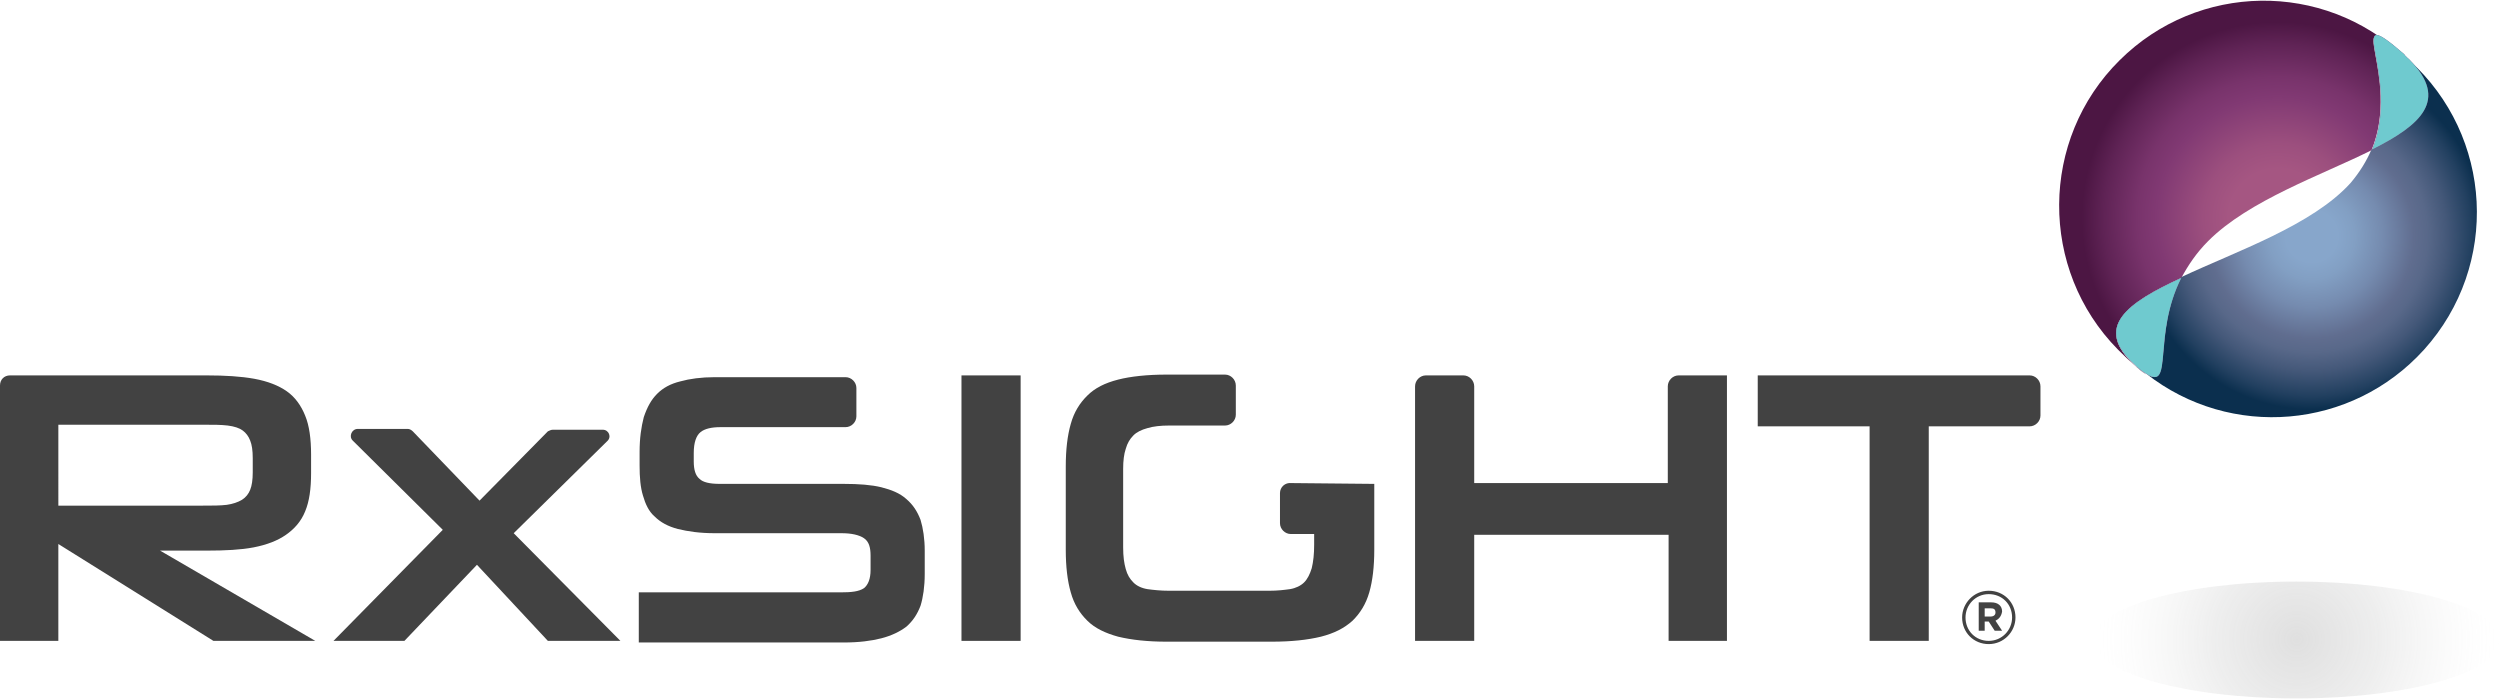
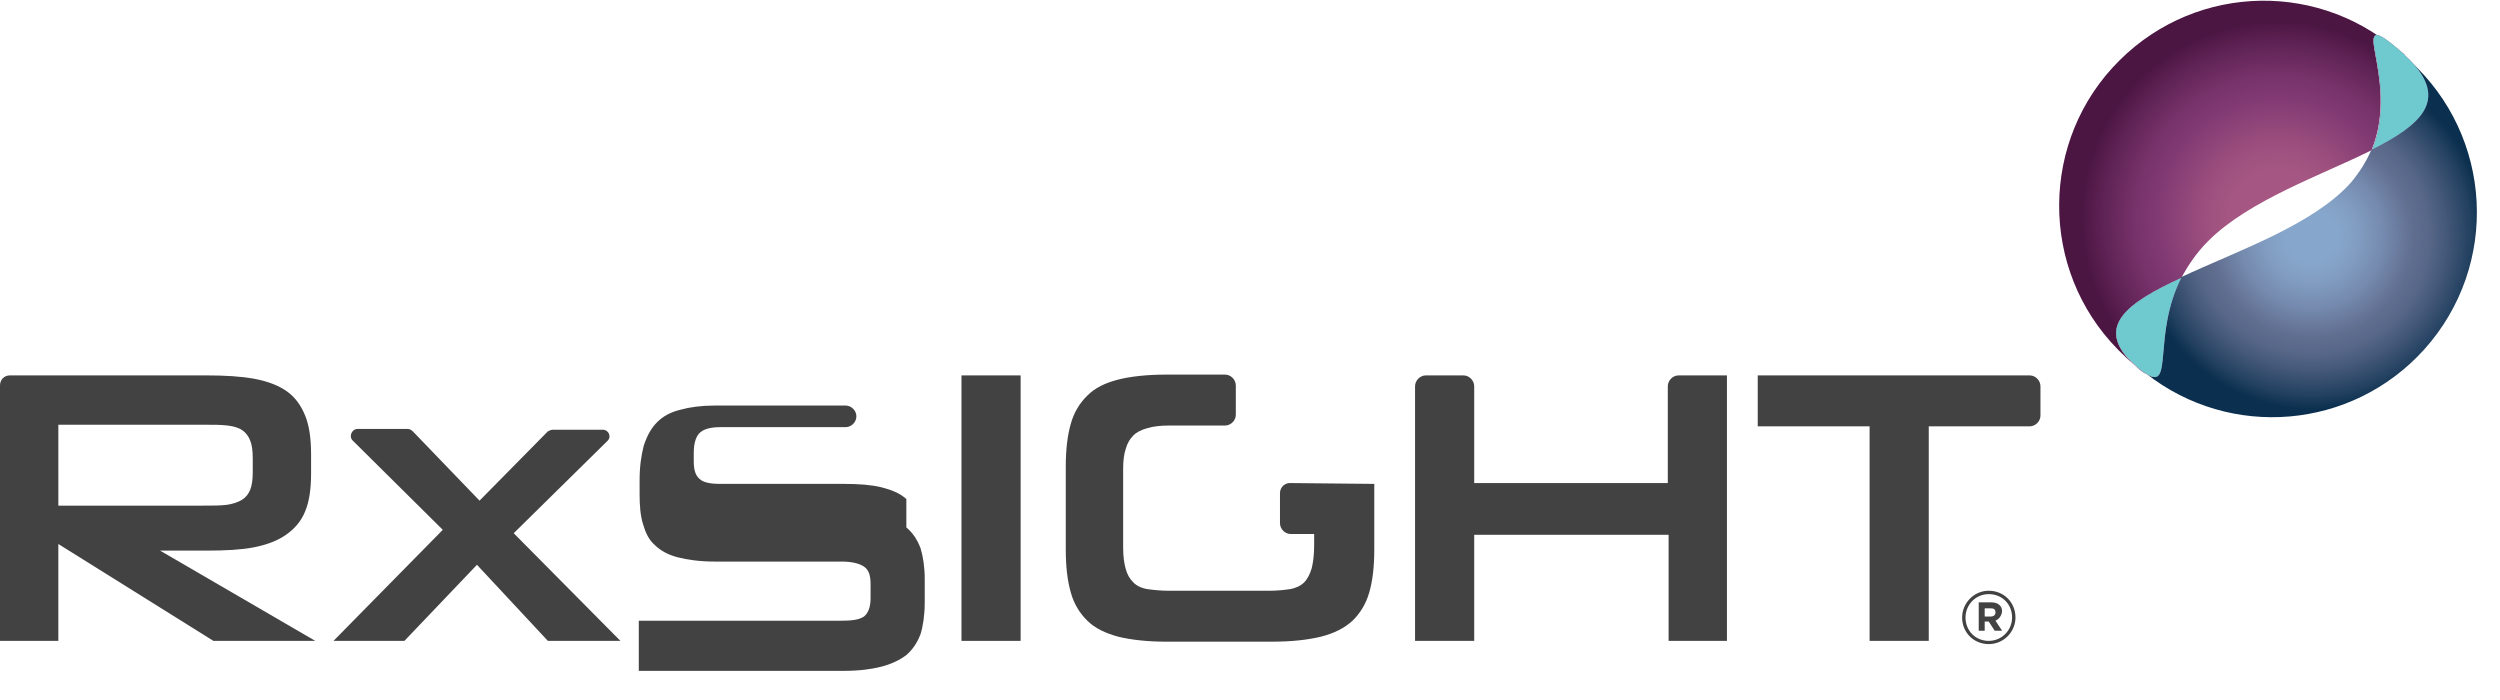
<svg xmlns="http://www.w3.org/2000/svg" version="1.2" viewBox="0 0 1551 434" width="1551" height="434">
  <defs>
    <linearGradient id="P" gradientUnits="userSpaceOnUse" />
    <radialGradient id="g1" cx="0" cy="0" r="1" href="#P" gradientTransform="matrix(125.917,0,0,125.917,1424.96,396.582)">
      <stop stop-color="#818181" stop-opacity=".25" />
      <stop offset=".23" stop-color="#848484" stop-opacity=".19" />
      <stop offset=".41" stop-color="#8d8e8e" stop-opacity=".15" />
      <stop offset=".56" stop-color="#9e9e9e" stop-opacity=".11" />
      <stop offset=".71" stop-color="#b4b5b4" stop-opacity=".07" />
      <stop offset=".84" stop-color="#d2d2d2" stop-opacity=".04" />
      <stop offset=".97" stop-color="#f5f5f5" stop-opacity=".01" />
      <stop offset="1" stop-color="#fff" stop-opacity="0" />
    </radialGradient>
    <radialGradient id="g2" cx="0" cy="0" r="1" href="#P" gradientTransform="matrix(107.543,-56.732,56.732,107.543,1413.089,135.177)">
      <stop offset=".25" stop-color="#a55682" />
      <stop offset=".38" stop-color="#9c4f7e" />
      <stop offset=".6" stop-color="#833b74" />
      <stop offset=".62" stop-color="#813973" />
      <stop offset=".72" stop-color="#78336b" />
      <stop offset=".89" stop-color="#5f2355" />
      <stop offset="1" stop-color="#4c1643" />
    </radialGradient>
    <radialGradient id="g3" cx="0" cy="0" r="1" href="#P" gradientTransform="matrix(107.529,0,0,107.529,1434.18,146.536)">
      <stop offset=".15" stop-color="#87a6cb" />
      <stop offset=".25" stop-color="#829fc3" />
      <stop offset=".41" stop-color="#758baf" />
      <stop offset=".59" stop-color="#606d8f" />
      <stop offset=".67" stop-color="#586889" />
      <stop offset=".78" stop-color="#445879" />
      <stop offset=".92" stop-color="#224060" />
      <stop offset="1" stop-color="#0b2f4e" />
    </radialGradient>
  </defs>
  <style>.a{fill:url(#g1)}.b{fill:none}.c{fill:url(#g2)}.d{fill:url(#g3)}.e{fill:#813973}.f{fill:#6fcacf}.g{fill:#424242}</style>
-   <path fill-rule="evenodd" class="a" d="m1424.7 433.3c-69.8 0-126.2-16.2-126.2-36.3 0-20 56.4-36.2 126.2-36.2 69.8 0 126.3 16.2 126.3 36.2 0 20.1-56.5 36.3-126.3 36.3z" />
  <path class="b" d="m1353.3 172.4c34.2-16.1 81.3-32.1 105.1-58.5 6.2-6.7 10.3-14 12.9-20.7-31 16-76.1 31.6-101.4 56.4-7.2 7.2-12.4 15-16.6 22.8z" />
  <path class="c" d="m1353.3 172.4c4.2-7.8 9.4-15.6 16.6-22.8 25.3-25.4 70.4-40.9 101.4-56.4 19.1-46.6-19.7-93.7 19.7-58.5-49.7-46.6-127.3-45.6-175.9 2.6-49.7 49.1-50.2 129.9-1.1 179.6 7.8 7.8 13.5 12.9 17.6 15.5-2.6-2-4.6-3.6-7.2-5.7-25.9-23.8-4.7-38.8 28.9-54.3z" />
  <path class="d" d="m1494.6 37.3c-1.1-1.1-2.6-2.1-3.6-3.1 1.5 1 2.5 2 3.6 3.1 24.3 24.8 6.7 40.3-23.3 55.4-3.1 7.2-7.2 13.9-12.9 20.7-23.8 26.4-70.9 42.4-105.1 58.5-18.1 35.7-5.1 70.9-21.7 60 52.3 40.9 127.3 34.7 172.3-15 47.1-52.3 42.9-132.5-9.3-179.6z" />
  <path class="e" d="m1353.3 172.4c-33.6 15.5-54.8 30.5-28.9 53.8 2 2.1 4.6 4.2 7.2 5.7 17.1 10.9 3.6-23.8 21.7-59.5z" />
  <path class="f" d="m1353.3 172.4c-33.6 15.5-54.8 30.5-28.9 53.8 2 2.1 4.6 4.2 7.2 5.7 17.1 10.9 3.6-23.8 21.7-59.5z" />
  <path class="e" d="m1471.8 92.7c30-15.1 47.6-30.6 23.3-55.4-1-1.1-2.6-2.1-3.6-3.7-39.9-34.6-1.1 13-19.7 59.1z" />
  <path class="f" d="m1471.8 92.7c30-15.1 47.6-30.6 23.3-55.4-1-1.1-2.6-2.1-3.6-3.7-39.9-34.6-1.1 13-19.7 59.1z" />
  <path class="g" d="m128.3 341.6c11.4 0 21.2-0.5 29-2q12.4-2.4 20.1-7.8c5.2-3.6 9.4-8.3 11.9-14.5 2.6-6.2 3.7-14 3.7-23.8v-11.4c0-9.8-1.1-18.1-3.7-24.3-2.5-6.2-6.2-11.4-11.3-15q-7.8-5.5-20.2-7.8c-8.3-1.5-18.1-2.1-29.5-2.1h-122.1c-3.6 0-6.2 2.6-6.2 6.3v158.4h36.2v-60.1l96.2 60.1h63.2l-96.3-56zm-92.1-78.1h90.1c6.2 0 10.8 0 15 0.5q6.2 0.8 9.3 3.1 3.1 2.3 4.6 6.2 1.6 3.9 1.6 10.9v8.8q0 7-1.6 10.9c-1 2.5-2.6 4.6-5.1 6.2q-3.9 2.3-9.4 3.1c-4.1 0.5-8.8 0.5-15 0.5h-89.5z" />
  <path class="g" d="m374 266.6h-31c-1 0-2.1 0.5-3.1 1l-42.4 43-41.4-43q-1.6-1.5-3.1-1.5h-31.1c-3.6 0-5.7 4.6-3.1 7.2l55.9 55.4-67.8 68.9h44l45-47.2 44 47.2h45l-66.2-66.8 57.9-57c3.1-2.6 1.1-7.2-2.6-7.2z" />
-   <path class="g" d="m562.3 309.6c-4.1-3.7-9.3-5.7-15.5-7.3-6.2-1.5-13.9-2.1-23.3-2.1h-77q-9.4 0-12.5-3.1c-2.5-2-3.6-5.7-3.6-10.8v-5.2c0-6.7 1.6-10.9 4.2-13q3.8-3.1 12.4-3.1h77.6c3.6 0 6.7-3.1 6.7-6.7v-17.6c0-3.6-3.1-6.7-6.7-6.7h-81.2c-8.3 0-15.6 1-21.3 2.6-6.2 1.5-10.8 4.1-14.4 7.7-3.7 3.7-6.2 8.3-8.3 14.5-1.6 6.2-2.6 13-2.6 21.8v8.2c0 7.3 0.5 13.5 2.1 18.7 1.5 5.2 3.6 9.8 7.2 12.9 3.6 3.6 8.3 6.2 14.5 7.8 6.2 1.5 13.4 2.6 22.8 2.6h78.6q9.3 0 14 3.1c3.1 2.1 4.1 5.7 4.1 10.9v8.8c0 5.6-1.6 9.3-4.1 11.3-3.1 2.1-7.8 2.6-14.5 2.6h-125.2v31.1h127.2c9.4 0 17.1-1 23.3-2.6 6.2-1.6 11.4-4.1 15.5-7.2 4.2-3.7 6.8-7.8 8.8-13 1.6-5.2 2.6-11.9 2.6-19.7v-14.5c0-7.2-1-13.9-2.6-19.1-2-5.2-4.6-9.3-8.8-12.9z" />
+   <path class="g" d="m562.3 309.6c-4.1-3.7-9.3-5.7-15.5-7.3-6.2-1.5-13.9-2.1-23.3-2.1h-77q-9.4 0-12.5-3.1c-2.5-2-3.6-5.7-3.6-10.8v-5.2c0-6.7 1.6-10.9 4.2-13q3.8-3.1 12.4-3.1h77.6c3.6 0 6.7-3.1 6.7-6.7c0-3.6-3.1-6.7-6.7-6.7h-81.2c-8.3 0-15.6 1-21.3 2.6-6.2 1.5-10.8 4.1-14.4 7.7-3.7 3.7-6.2 8.3-8.3 14.5-1.6 6.2-2.6 13-2.6 21.8v8.2c0 7.3 0.5 13.5 2.1 18.7 1.5 5.2 3.6 9.8 7.2 12.9 3.6 3.6 8.3 6.2 14.5 7.8 6.2 1.5 13.4 2.6 22.8 2.6h78.6q9.3 0 14 3.1c3.1 2.1 4.1 5.7 4.1 10.9v8.8c0 5.6-1.6 9.3-4.1 11.3-3.1 2.1-7.8 2.6-14.5 2.6h-125.2v31.1h127.2c9.4 0 17.1-1 23.3-2.6 6.2-1.6 11.4-4.1 15.5-7.2 4.2-3.7 6.8-7.8 8.8-13 1.6-5.2 2.6-11.9 2.6-19.7v-14.5c0-7.2-1-13.9-2.6-19.1-2-5.2-4.6-9.3-8.8-12.9z" />
  <path fill-rule="evenodd" class="g" d="m633.2 232.9v164.7h-36.7v-164.7z" />
  <path class="g" d="m794.1 305.9v18.7c0 3.6 3.1 6.7 6.7 6.7h14.5v6.7c0 5.7-0.5 10.4-1.5 14.5-1.1 3.6-2.6 6.7-4.7 8.8-2.1 2.1-5.2 3.6-8.8 4.2-3.6 0.5-7.7 1-12.9 1h-62.1c-5.2 0-9.8-0.5-13.4-1-3.7-0.6-6.8-2.1-8.8-4.2-2.1-2.1-3.7-4.6-4.7-8.3-1-3.6-1.6-7.7-1.6-13.4v-48.7q0-7.7 1.6-12.4c1-3.6 2.6-6.2 4.7-8.3 2-2.1 5.1-3.6 8.8-4.6 3.6-1.1 8.2-1.6 13.4-1.6h34.7c3.6 0 6.7-3.1 6.7-6.7v-18.1c0-3.7-3.1-6.8-6.7-6.8h-36.3c-11.8 0-22.2 1.1-30 3.1-8.2 2.1-14.4 5.2-19.1 9.9-4.7 4.6-8.3 10.3-10.3 17.6q-3.1 10.8-3.1 26.4v51.7q0 15.6 3.1 26.4c2 7.3 5.6 13 10.3 17.6 4.7 4.7 11.4 7.8 19.1 9.9 8.3 2 18.2 3.1 30 3.1h65.2c12.4 0 22.3-1.1 30.6-3.1 8.2-2.1 14.4-5.2 19.6-9.9 4.7-4.6 8.3-10.3 10.4-17.6q3.1-10.8 3.1-26.4v-9.3-31.6h-0.6l-50.7-0.5c-4.1-0.5-7.2 2.6-7.2 6.2z" />
  <path class="g" d="m1035.2 299.7h-120.6v-60c0-3.7-3.1-6.8-6.7-6.8h-23.3c-3.6 0-6.7 3.1-6.7 6.8v157.9h36.7v-65.8h120.6v65.8h36.2v-164.7h-30c-3.6 0-6.7 3.1-6.7 6.8v60z" />
  <path class="g" d="m1090.5 232.9v31.6h69.4v133.1h36.7v-133.1h62.6c3.6 0 6.7-3.1 6.7-6.7v-18.1c0-3.7-3.1-6.8-6.7-6.8z" />
  <path class="g" d="m1233.8 399.6c-9.3 0-16.5-7.2-16.5-16.5 0-8.8 7.2-16.6 16.5-16.6 9.4 0 16.6 7.2 16.6 16.6 0 8.8-7.2 16.5-16.6 16.5zm0-31c-8.2 0-14.4 6.7-14.4 14.5 0 8.2 6.2 14.5 14.4 14.5 8.3 0 14.5-6.8 14.5-14.5 0-8.3-6.2-14.5-14.5-14.5zm4.2 16.5l4.1 6.2h-4.6l-3.7-5.7h-2.5v5.7h-3.7v-17.6h7.8c4.1 0 6.7 2.1 6.7 5.7-0.5 3.1-2.1 4.7-4.1 5.7zm-3.1-7.7h-3.6v5.1h3.6c2 0 3.1-1 3.1-2.5 0-2.1-1.1-2.6-3.1-2.6z" />
</svg>